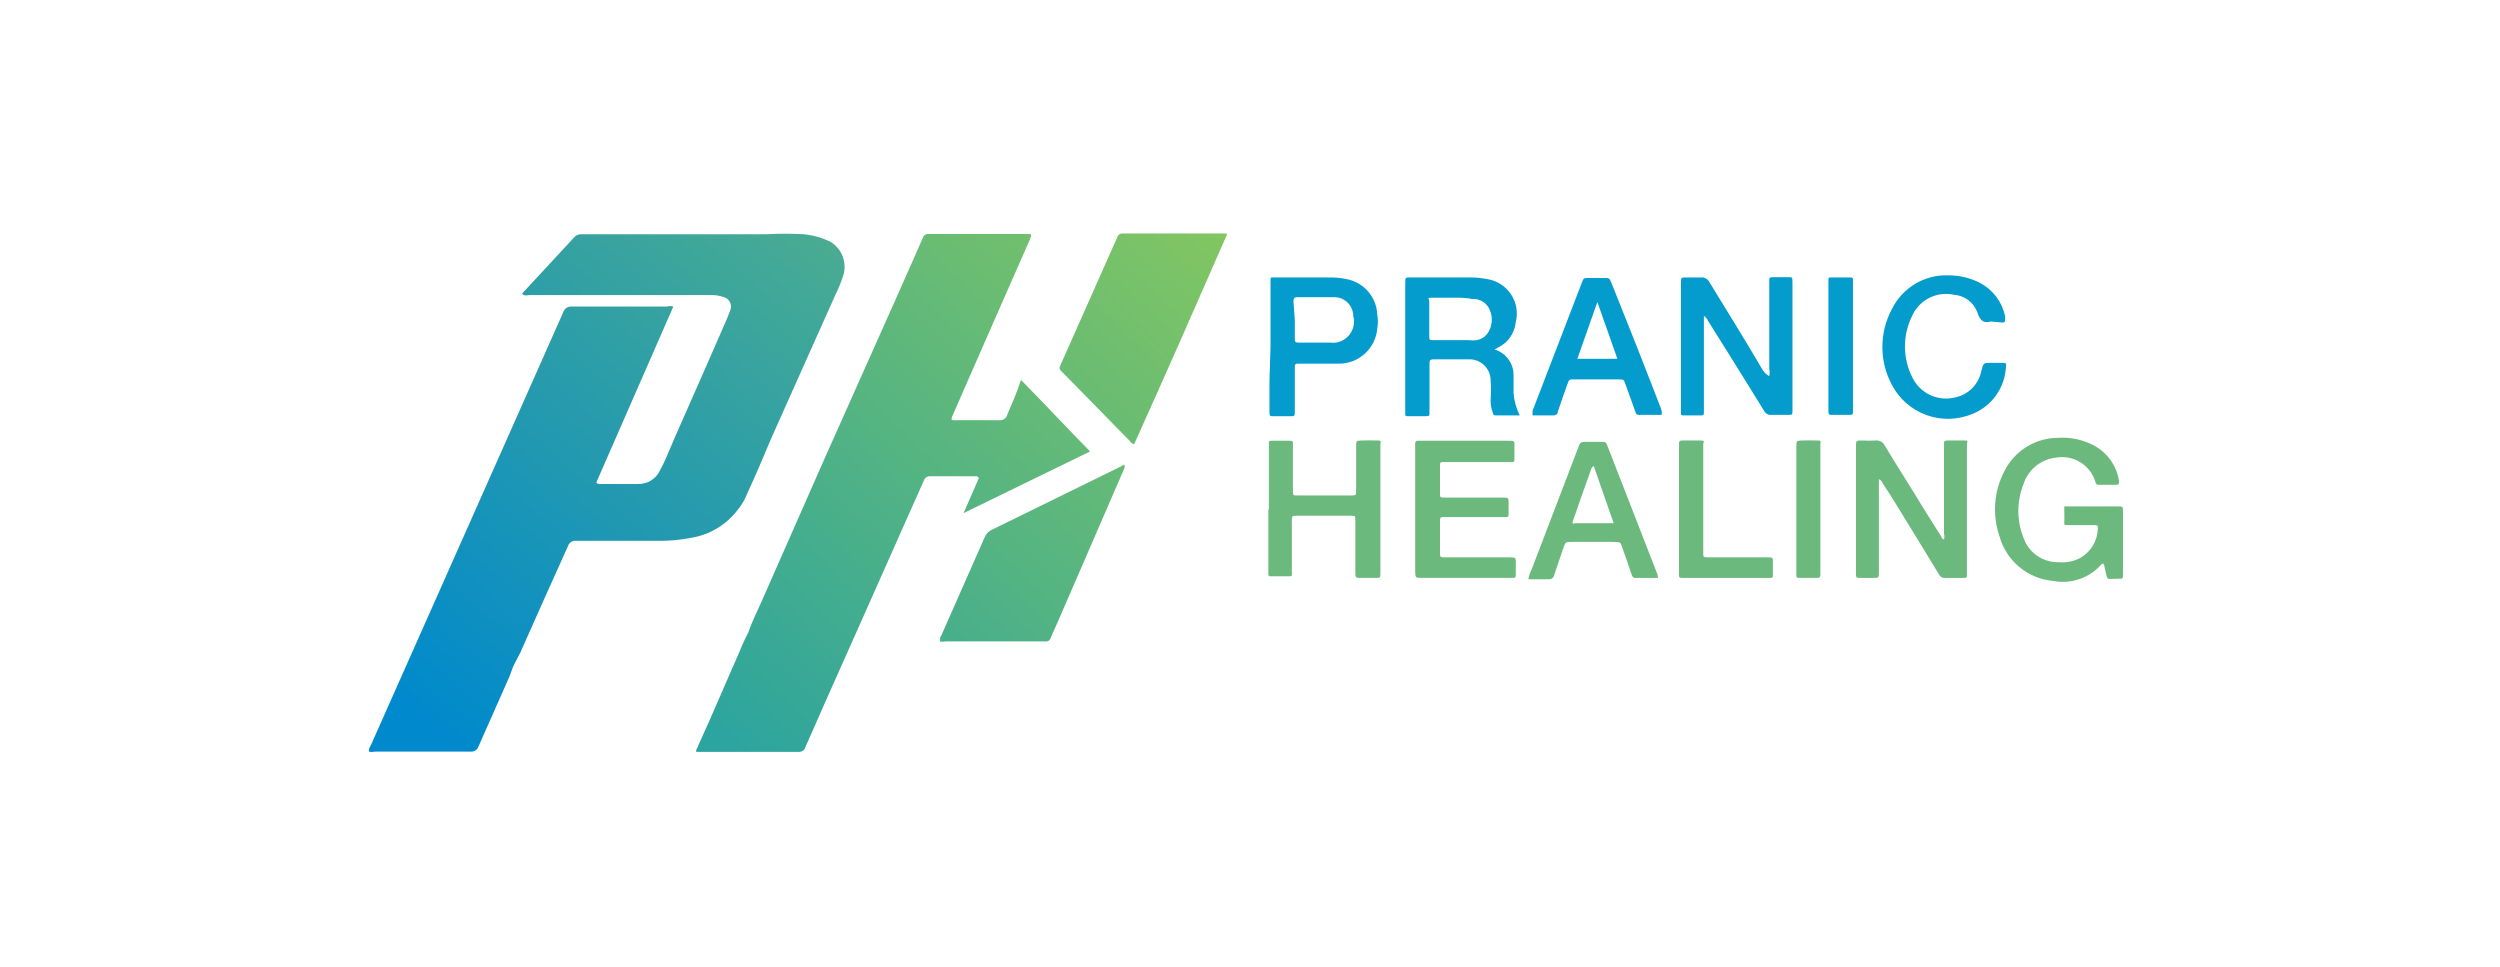
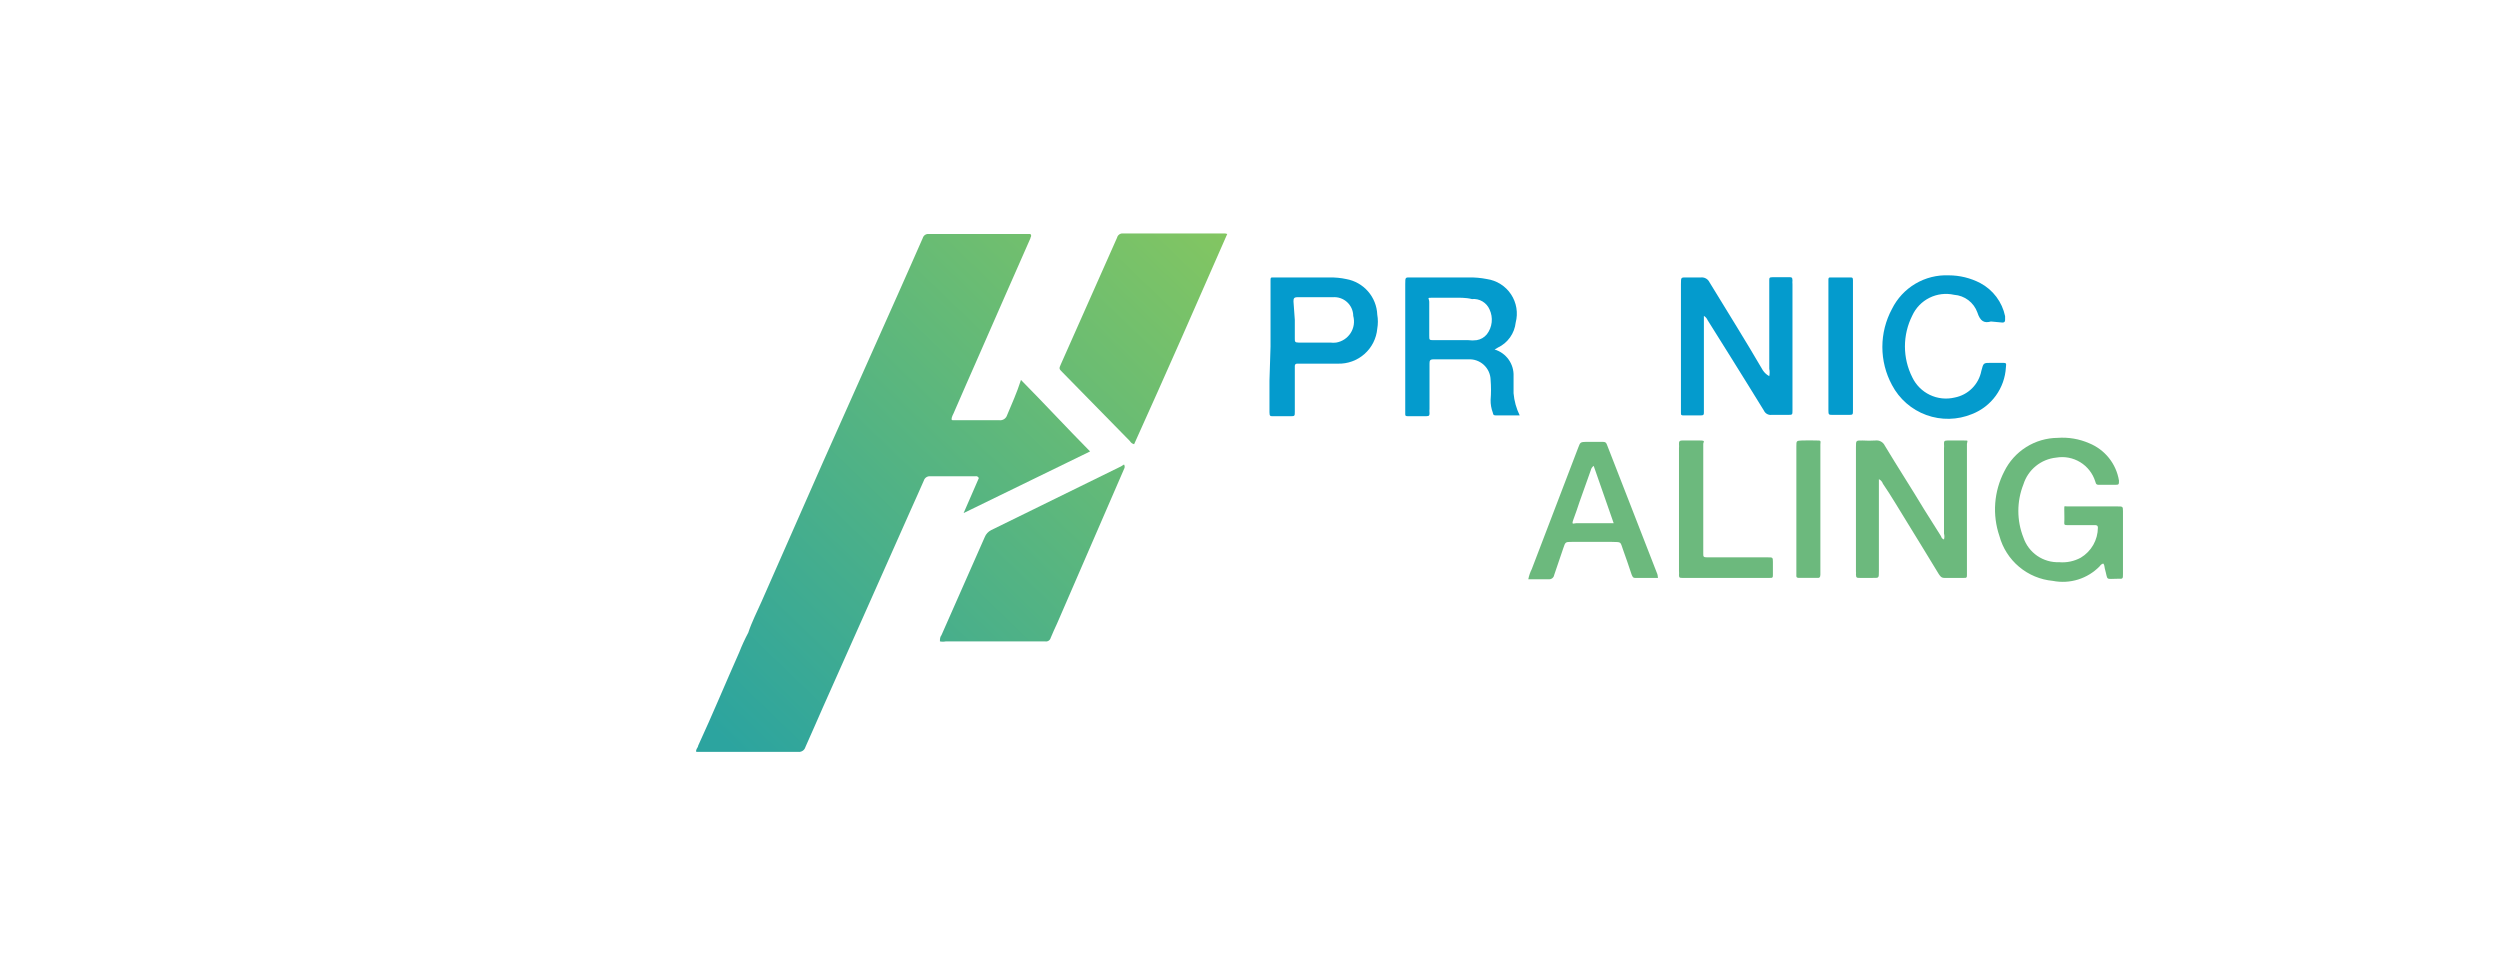
<svg xmlns="http://www.w3.org/2000/svg" width="305" height="118" viewBox="0 0 305 118" fill="none">
-   <path d="M101.289 29.488C100.268 28.99 99.165 28.681 98.034 28.577C96.526 28.495 95.016 28.495 93.509 28.577C92.239 28.577 90.937 28.577 89.668 28.577H70.853C70.697 28.579 70.544 28.615 70.403 28.683C70.263 28.75 70.138 28.847 70.039 28.968L63.855 35.641C63.855 35.641 63.594 35.803 63.855 35.999C64.091 36.049 64.335 36.049 64.571 35.999H86.641C87.182 35.976 87.722 36.053 88.236 36.227C88.41 36.264 88.573 36.341 88.715 36.45C88.856 36.559 88.971 36.697 89.052 36.856C89.133 37.015 89.177 37.19 89.183 37.368C89.188 37.546 89.153 37.723 89.082 37.887C88.919 38.342 88.724 38.798 88.529 39.254C86.445 44.006 84.394 48.726 82.279 53.479C81.725 54.781 81.204 56.115 80.521 57.385C80.286 57.892 79.909 58.319 79.434 58.614C78.96 58.909 78.41 59.059 77.852 59.045H73.229C73.067 59.045 72.904 59.045 72.741 58.882L82.148 37.398C81.882 37.327 81.601 37.327 81.335 37.398H69.746C69.517 37.381 69.289 37.443 69.1 37.573C68.91 37.703 68.771 37.894 68.705 38.114L61.478 54.39L45.203 91.011C45.057 91.207 44.987 91.45 45.007 91.694C45.242 91.758 45.489 91.758 45.723 91.694H57.344C57.567 91.728 57.794 91.681 57.986 91.561C58.176 91.442 58.319 91.258 58.386 91.043C59.59 88.276 60.86 85.509 62.064 82.743C62.26 82.319 62.39 81.831 62.585 81.375C62.78 80.92 63.171 80.236 63.464 79.65C65.417 75.256 67.37 70.861 69.291 66.63C69.358 66.415 69.5 66.231 69.691 66.112C69.882 65.992 70.11 65.945 70.332 65.979H80.098C81.562 66.012 83.025 65.881 84.46 65.588C86.61 65.208 88.545 64.049 89.896 62.333C90.47 61.657 90.921 60.886 91.23 60.054C92.207 57.938 93.118 55.822 94.062 53.544L101.875 36.064C102.272 35.265 102.609 34.438 102.884 33.59C103.118 32.827 103.088 32.006 102.799 31.262C102.509 30.518 101.977 29.893 101.289 29.488Z" fill="url(#paint0_linear_3292_4884)" />
  <path d="M215.85 45.895C215.909 45.594 215.909 45.284 215.85 44.983V34.209C215.85 33.916 215.85 33.818 216.273 33.818H218.259C218.552 33.818 218.682 33.818 218.682 34.209C218.666 34.361 218.666 34.513 218.682 34.665V50.062C218.682 50.615 218.682 50.615 218.096 50.615H216.143C215.95 50.64 215.755 50.603 215.585 50.509C215.416 50.415 215.28 50.27 215.199 50.094C213.864 47.913 212.497 45.732 211.162 43.584L208.33 39.059C208.238 38.841 208.078 38.659 207.875 38.538V50.289C207.875 50.55 207.875 50.68 207.517 50.68H205.433C205.173 50.68 205.043 50.68 205.075 50.322V34.665C205.075 33.753 205.075 33.851 205.922 33.851H207.484C207.702 33.823 207.923 33.864 208.116 33.969C208.309 34.075 208.464 34.238 208.558 34.437C210.739 38.017 212.985 41.598 215.069 45.179C215.267 45.477 215.535 45.723 215.85 45.895Z" fill="#049BCD" />
  <path d="M229.225 58.459V69.69C229.225 70.569 229.225 70.504 228.444 70.504H226.882C226.556 70.504 226.426 70.504 226.426 70.08C226.442 69.962 226.442 69.841 226.426 69.722V54.553C226.426 53.707 226.426 53.74 227.24 53.74C227.76 53.772 228.282 53.772 228.802 53.74C229.033 53.71 229.267 53.754 229.472 53.865C229.676 53.976 229.841 54.148 229.941 54.358C231.504 56.962 233.196 59.566 234.759 62.17L236.81 65.425C236.829 65.517 236.872 65.601 236.935 65.67C236.998 65.739 237.079 65.789 237.168 65.816C237.231 65.582 237.231 65.335 237.168 65.1V54.684C237.184 54.51 237.184 54.336 237.168 54.163C237.168 53.87 237.168 53.74 237.591 53.74C238.014 53.74 238.926 53.74 239.577 53.74C240.228 53.74 240 53.74 239.967 54.163V70.113C239.967 70.406 239.967 70.536 239.577 70.504H237.2C236.81 70.504 236.679 70.243 236.517 70.015C235.247 67.9 233.945 65.816 232.676 63.733C231.699 62.17 230.723 60.478 229.713 59.013C229.673 58.893 229.61 58.782 229.526 58.687C229.442 58.592 229.34 58.514 229.225 58.459Z" fill="#6CB97D" />
  <path d="M256.594 68.75C256.417 68.803 256.267 68.919 256.17 69.076C255.441 69.829 254.534 70.387 253.534 70.7C252.533 71.012 251.47 71.07 250.441 70.866C248.928 70.727 247.494 70.129 246.33 69.151C245.166 68.174 244.329 66.864 243.931 65.398C243.492 64.113 243.318 62.753 243.418 61.399C243.519 60.045 243.893 58.726 244.517 57.52C245.115 56.3 246.04 55.27 247.19 54.546C248.34 53.821 249.668 53.431 251.027 53.419C252.341 53.322 253.66 53.545 254.868 54.07C255.816 54.453 256.649 55.073 257.288 55.871C257.926 56.669 258.348 57.618 258.514 58.627C258.514 59.083 258.514 59.148 258.091 59.148H256.17C255.845 59.148 255.715 59.148 255.617 58.724C255.309 57.749 254.658 56.917 253.784 56.385C252.91 55.852 251.873 55.654 250.864 55.828C249.952 55.919 249.086 56.276 248.374 56.855C247.663 57.433 247.136 58.208 246.861 59.083C246.031 61.173 246.031 63.502 246.861 65.593C247.168 66.495 247.759 67.274 248.545 67.814C249.331 68.353 250.27 68.625 251.223 68.588C252.137 68.667 253.054 68.475 253.859 68.034C254.489 67.656 255.012 67.121 255.377 66.483C255.741 65.845 255.936 65.124 255.943 64.388C255.943 64.063 255.747 64.063 255.487 64.063H252.199C251.939 64.063 251.808 64.063 251.841 63.705C251.874 63.347 251.841 62.663 251.841 62.142C251.841 61.622 251.841 61.784 252.199 61.784H252.492C254.445 61.784 256.398 61.784 258.351 61.784C258.97 61.784 259.002 61.784 259.002 62.37V70.02C259.002 70.606 259.002 70.638 258.416 70.606C256.789 70.606 257.212 70.899 256.789 69.369C256.724 69.109 256.756 68.913 256.594 68.75Z" fill="#6CB97D" />
  <path d="M182.343 42.638C183.035 42.847 183.638 43.28 184.056 43.869C184.475 44.459 184.685 45.171 184.654 45.893C184.654 46.609 184.654 47.292 184.654 47.976C184.735 48.915 184.989 49.831 185.403 50.678H182.539C182.278 50.678 182.181 50.678 182.115 50.32C181.932 49.831 181.844 49.312 181.855 48.79C181.92 47.977 181.92 47.161 181.855 46.349C181.847 45.999 181.768 45.655 181.623 45.337C181.478 45.02 181.269 44.735 181.011 44.5C180.752 44.266 180.448 44.086 180.117 43.973C179.787 43.86 179.436 43.815 179.088 43.842C177.688 43.842 176.256 43.842 174.856 43.842C174.433 43.842 174.401 44.037 174.401 44.363V49.864C174.384 50.037 174.384 50.212 174.401 50.385C174.401 50.645 174.401 50.776 174.01 50.776H171.797C171.536 50.776 171.406 50.776 171.439 50.417V34.663C171.439 33.751 171.439 33.849 172.252 33.849H179.186C179.928 33.834 180.671 33.9 181.399 34.044C181.994 34.13 182.564 34.34 183.072 34.662C183.58 34.983 184.014 35.408 184.346 35.909C184.678 36.41 184.9 36.976 184.998 37.569C185.096 38.162 185.068 38.769 184.915 39.35C184.844 40.004 184.606 40.629 184.224 41.165C183.842 41.7 183.329 42.129 182.734 42.41L182.343 42.638ZM177.265 36.323C176.451 36.323 175.638 36.323 174.824 36.323C174.01 36.323 174.336 36.323 174.368 36.811V40.945C174.368 41.498 174.368 41.498 174.954 41.498H179.121C179.466 41.546 179.817 41.546 180.162 41.498C180.648 41.419 181.088 41.164 181.399 40.782C181.726 40.356 181.929 39.848 181.986 39.314C182.044 38.78 181.953 38.241 181.725 37.755C181.547 37.343 181.244 36.998 180.858 36.77C180.471 36.541 180.023 36.442 179.576 36.485C178.795 36.29 178.014 36.323 177.265 36.323Z" fill="#049BCD" />
-   <path d="M154.806 62.137V54.097C154.806 53.869 154.806 53.739 155.164 53.772H157.313C157.638 53.772 157.768 53.772 157.736 54.227V59.859C157.736 60.445 157.736 60.445 158.322 60.445H164.832C165.418 60.445 165.45 60.445 165.45 59.826V54.455C165.45 53.772 165.45 53.772 166.134 53.739C166.818 53.706 167.306 53.739 167.924 53.739C168.543 53.739 168.445 53.739 168.413 54.227C168.397 54.368 168.397 54.51 168.413 54.651C168.413 59.631 168.413 64.611 168.413 69.592C168.396 69.765 168.396 69.939 168.413 70.112C168.413 70.416 168.282 70.546 168.022 70.503H165.743C165.418 70.503 165.353 70.34 165.353 70.015V63.505C165.353 62.919 165.353 62.919 164.767 62.919H158.257C157.638 62.919 157.606 62.919 157.606 63.537V70.047C157.606 70.21 157.606 70.308 157.313 70.308H155.001C154.966 70.313 154.93 70.31 154.896 70.299C154.861 70.288 154.83 70.269 154.805 70.244C154.78 70.218 154.761 70.187 154.749 70.153C154.738 70.119 154.735 70.083 154.741 70.047V62.137H154.806Z" fill="#6CB97D" />
-   <path d="M172.652 62.103V54.682C172.652 54.682 172.652 54.324 172.652 54.161C172.652 53.998 172.652 53.738 173.043 53.77H183.98C184.11 53.787 184.241 53.787 184.371 53.77C184.696 53.77 184.794 53.933 184.761 54.226V55.951C184.761 56.277 184.761 56.407 184.338 56.374H176.038C175.777 56.374 175.68 56.374 175.68 56.765V60.281C175.68 60.574 175.68 60.704 176.07 60.704H183.329C184.045 60.704 184.045 60.704 184.045 61.453C184.045 62.201 184.045 62.234 184.045 62.624C184.045 63.015 184.045 63.113 183.557 63.08H176.298C175.68 63.08 175.68 63.08 175.68 63.699C175.68 64.936 175.68 66.172 175.68 67.409C175.68 67.963 175.68 67.995 176.266 67.995H183.98C185.054 67.995 184.924 67.995 184.924 68.972V70.079C184.924 70.372 184.924 70.534 184.501 70.502H173.466C172.685 70.502 172.685 70.502 172.652 69.753V62.103Z" fill="#6CB97D" />
  <path d="M242.897 39.222C242.083 39.45 241.595 39.222 241.237 38.115C241.024 37.521 240.643 37.002 240.14 36.62C239.637 36.239 239.034 36.012 238.405 35.967C237.391 35.739 236.33 35.867 235.399 36.329C234.468 36.791 233.725 37.56 233.294 38.506C232.708 39.672 232.402 40.96 232.402 42.266C232.402 43.571 232.708 44.859 233.294 46.025C233.743 46.968 234.502 47.728 235.444 48.179C236.386 48.629 237.454 48.742 238.47 48.499C239.276 48.344 240.017 47.952 240.597 47.371C241.178 46.791 241.571 46.05 241.725 45.244C241.986 44.267 241.953 44.267 242.93 44.267H244.199C244.785 44.267 244.785 44.267 244.72 44.821C244.649 46.067 244.222 47.266 243.489 48.276C242.756 49.286 241.748 50.064 240.586 50.517C238.809 51.248 236.823 51.29 235.016 50.634C233.21 49.977 231.714 48.671 230.82 46.969C230.051 45.544 229.648 43.95 229.648 42.331C229.648 40.711 230.051 39.117 230.82 37.692C231.455 36.411 232.448 35.341 233.679 34.613C234.91 33.885 236.325 33.53 237.754 33.591C239.091 33.594 240.408 33.917 241.595 34.535C242.364 34.945 243.034 35.519 243.557 36.216C244.08 36.914 244.444 37.718 244.622 38.571C244.622 38.571 244.622 38.864 244.622 38.994C244.622 39.124 244.622 39.352 244.297 39.352L242.897 39.222Z" fill="#049BCD" />
-   <path d="M202.724 50.613H199.924C199.631 50.613 199.566 50.418 199.501 50.19L198.329 46.935C198.101 46.284 198.101 46.284 197.45 46.284H192.079C191.428 46.284 191.428 46.284 191.2 46.935C190.973 47.586 190.419 49.116 190.061 50.19C190.061 50.548 189.768 50.711 189.378 50.678H186.969C186.969 50.45 186.969 50.287 186.969 50.125C188.987 44.916 190.973 39.708 192.991 34.467C193.219 33.914 193.219 33.914 193.837 33.914H195.693C196.344 33.914 196.344 33.914 196.604 34.532L199.859 42.703C200.803 45.079 201.715 47.488 202.659 49.897C202.739 50.126 202.762 50.373 202.724 50.613ZM194.879 36.844L192.437 43.777H197.32L194.879 36.844Z" fill="#049BCD" />
  <path d="M155.005 42.283V34.177C155.005 33.917 155.005 33.819 155.363 33.852H162.199C162.888 33.836 163.576 33.901 164.25 34.047C165.278 34.231 166.212 34.761 166.899 35.548C167.585 36.335 167.983 37.333 168.026 38.376C168.125 38.947 168.125 39.531 168.026 40.102C167.918 41.293 167.36 42.398 166.464 43.191C165.568 43.983 164.404 44.404 163.208 44.366C161.743 44.366 160.246 44.366 158.781 44.366H158.26C158.065 44.366 157.967 44.464 157.967 44.659V50.225C157.967 50.746 157.967 50.779 157.447 50.779H155.331C154.973 50.779 154.875 50.779 154.875 50.29C154.875 49.021 154.875 47.719 154.875 46.449L155.005 42.283ZM157.967 39.027V41.306C157.967 41.664 157.967 41.794 158.423 41.794H162.297C162.534 41.826 162.775 41.826 163.013 41.794C163.372 41.734 163.715 41.6 164.019 41.399C164.323 41.198 164.581 40.936 164.778 40.63C164.974 40.323 165.104 39.978 165.159 39.618C165.213 39.258 165.192 38.891 165.096 38.539C165.093 38.221 165.024 37.907 164.894 37.617C164.764 37.327 164.575 37.067 164.34 36.853C164.105 36.639 163.828 36.476 163.527 36.374C163.225 36.272 162.907 36.234 162.59 36.261H158.26C157.837 36.261 157.805 36.456 157.805 36.781L157.967 39.027Z" fill="#049BCD" />
  <path d="M202.273 70.505H199.474C199.181 70.505 199.148 70.278 199.051 70.082C198.725 69.073 198.367 68.064 198.009 67.055C197.651 66.046 197.846 66.144 196.642 66.111H191.759C190.978 66.111 190.978 66.111 190.717 66.892L189.611 70.147C189.586 70.306 189.502 70.449 189.374 70.546C189.247 70.643 189.086 70.687 188.927 70.668H186.453C186.535 70.238 186.677 69.822 186.876 69.431L192.54 54.62C192.801 53.904 192.833 53.937 193.549 53.904H195.275C195.926 53.904 195.926 53.904 196.153 54.523L198.855 61.456L202.11 69.822C202.211 70.036 202.266 70.269 202.273 70.505ZM196.87 63.833L194.428 56.834C194.244 56.967 194.116 57.165 194.07 57.387L192.703 61.228C192.475 61.944 192.215 62.661 191.954 63.377C191.694 64.093 191.954 63.833 192.28 63.833H196.87Z" fill="#6CB97D" />
  <path d="M204.836 62.139V54.652C204.852 54.5 204.852 54.347 204.836 54.196C204.836 53.903 204.836 53.74 205.259 53.74C205.682 53.74 206.691 53.74 207.407 53.74C208.124 53.74 207.798 53.903 207.798 54.163V67.542C207.798 67.9 207.798 67.998 208.286 67.998H215.708C216.261 67.998 216.294 67.998 216.294 68.551V70.114C216.294 70.407 216.294 70.537 215.903 70.504H205.227C204.966 70.504 204.836 70.504 204.836 70.179C204.852 70.005 204.852 69.831 204.836 69.658V62.139Z" fill="#6CB97D" />
  <path d="M223.066 42.184V34.144C223.066 33.948 223.066 33.818 223.392 33.851H225.768C225.963 33.851 226.061 33.851 226.061 34.176V50.061C226.061 50.615 226.061 50.615 225.475 50.615H223.62C223.099 50.615 223.066 50.615 223.066 50.029V42.184Z" fill="#049BCD" />
  <path d="M137.133 56.667C137.185 56.75 137.212 56.846 137.212 56.944C137.212 57.042 137.185 57.138 137.133 57.221L128.962 76.068C128.702 76.654 128.409 77.24 128.181 77.826C128.143 77.97 128.05 78.094 127.923 78.173C127.796 78.252 127.644 78.279 127.497 78.249H115.388C115.152 78.299 114.908 78.299 114.672 78.249C114.672 77.956 114.672 77.728 114.868 77.468L120.141 65.521C120.289 65.153 120.567 64.853 120.922 64.675L136.775 56.895L137.133 56.667Z" fill="url(#paint1_linear_3292_4884)" />
  <path d="M122.867 50.649C122.807 50.846 122.679 51.016 122.507 51.129C122.334 51.242 122.127 51.291 121.923 51.267H116.356C116.128 51.267 116.031 51.267 116.128 50.909C116.18 50.752 116.245 50.599 116.324 50.453C117.365 48.077 118.374 45.733 119.416 43.39C121.499 38.605 123.615 33.852 125.698 29.1C125.698 28.937 125.926 28.774 125.698 28.546H113.296C113.139 28.532 112.982 28.573 112.851 28.662C112.72 28.751 112.625 28.883 112.58 29.035C111.571 31.313 110.595 33.559 109.586 35.805L100.406 56.378C97.91 62.042 95.415 67.706 92.919 73.37C92.366 74.639 91.715 75.876 91.292 77.178C90.876 77.959 90.507 78.763 90.185 79.587C88.492 83.395 86.93 87.171 85.172 90.98C85.172 91.208 84.846 91.403 84.944 91.729H97.379C97.571 91.751 97.765 91.705 97.926 91.598C98.087 91.49 98.205 91.329 98.258 91.143C98.974 89.483 99.722 87.888 100.439 86.195C103.987 78.22 107.567 70.212 111.115 62.205C111.636 61.033 112.19 59.828 112.71 58.624C112.762 58.461 112.867 58.32 113.009 58.226C113.151 58.131 113.322 58.088 113.492 58.103C115.315 58.103 117.17 58.103 118.993 58.103C119.079 58.082 119.17 58.093 119.248 58.135C119.327 58.178 119.386 58.247 119.416 58.331L117.561 62.595L132.99 55.076C130.125 52.179 127.424 49.249 124.559 46.352C124.038 47.98 123.42 49.314 122.867 50.649Z" fill="url(#paint2_linear_3292_4884)" />
  <path d="M149.463 28.479H136.963C136.807 28.474 136.654 28.524 136.53 28.618C136.405 28.713 136.317 28.848 136.28 29L129.444 44.397C129.184 44.982 129.184 44.982 129.607 45.406L137.842 53.804C137.898 53.901 137.972 53.986 138.062 54.053C138.152 54.121 138.254 54.169 138.363 54.194C142.204 45.699 145.948 37.17 149.724 28.544L149.463 28.479Z" fill="url(#paint3_linear_3292_4884)" />
  <path d="M219.156 62.17V54.455C219.156 53.772 219.156 53.772 219.84 53.739C220.524 53.706 221.012 53.739 221.598 53.739C222.184 53.739 222.119 53.739 222.086 54.227V70.112C222.086 70.416 221.956 70.546 221.695 70.503H219.547C219.287 70.503 219.124 70.503 219.156 70.145V62.17Z" fill="#6CB97D" />
  <defs>
    <linearGradient id="paint0_linear_3292_4884" x1="51.691" y1="87.71" x2="103.28" y2="28.478" gradientUnits="userSpaceOnUse">
      <stop stop-color="#0089CC" />
      <stop offset="1" stop-color="#4BAC90" />
    </linearGradient>
    <linearGradient id="paint1_linear_3292_4884" x1="89.426" y1="91.533" x2="150.091" y2="28.48" gradientUnits="userSpaceOnUse">
      <stop stop-color="#2CA49F" />
      <stop offset="1" stop-color="#83C661" />
    </linearGradient>
    <linearGradient id="paint2_linear_3292_4884" x1="89.426" y1="91.533" x2="150.091" y2="28.48" gradientUnits="userSpaceOnUse">
      <stop stop-color="#2CA49F" />
      <stop offset="1" stop-color="#83C661" />
    </linearGradient>
    <linearGradient id="paint3_linear_3292_4884" x1="89.426" y1="91.533" x2="150.091" y2="28.48" gradientUnits="userSpaceOnUse">
      <stop stop-color="#2CA49F" />
      <stop offset="1" stop-color="#83C661" />
    </linearGradient>
  </defs>
</svg>